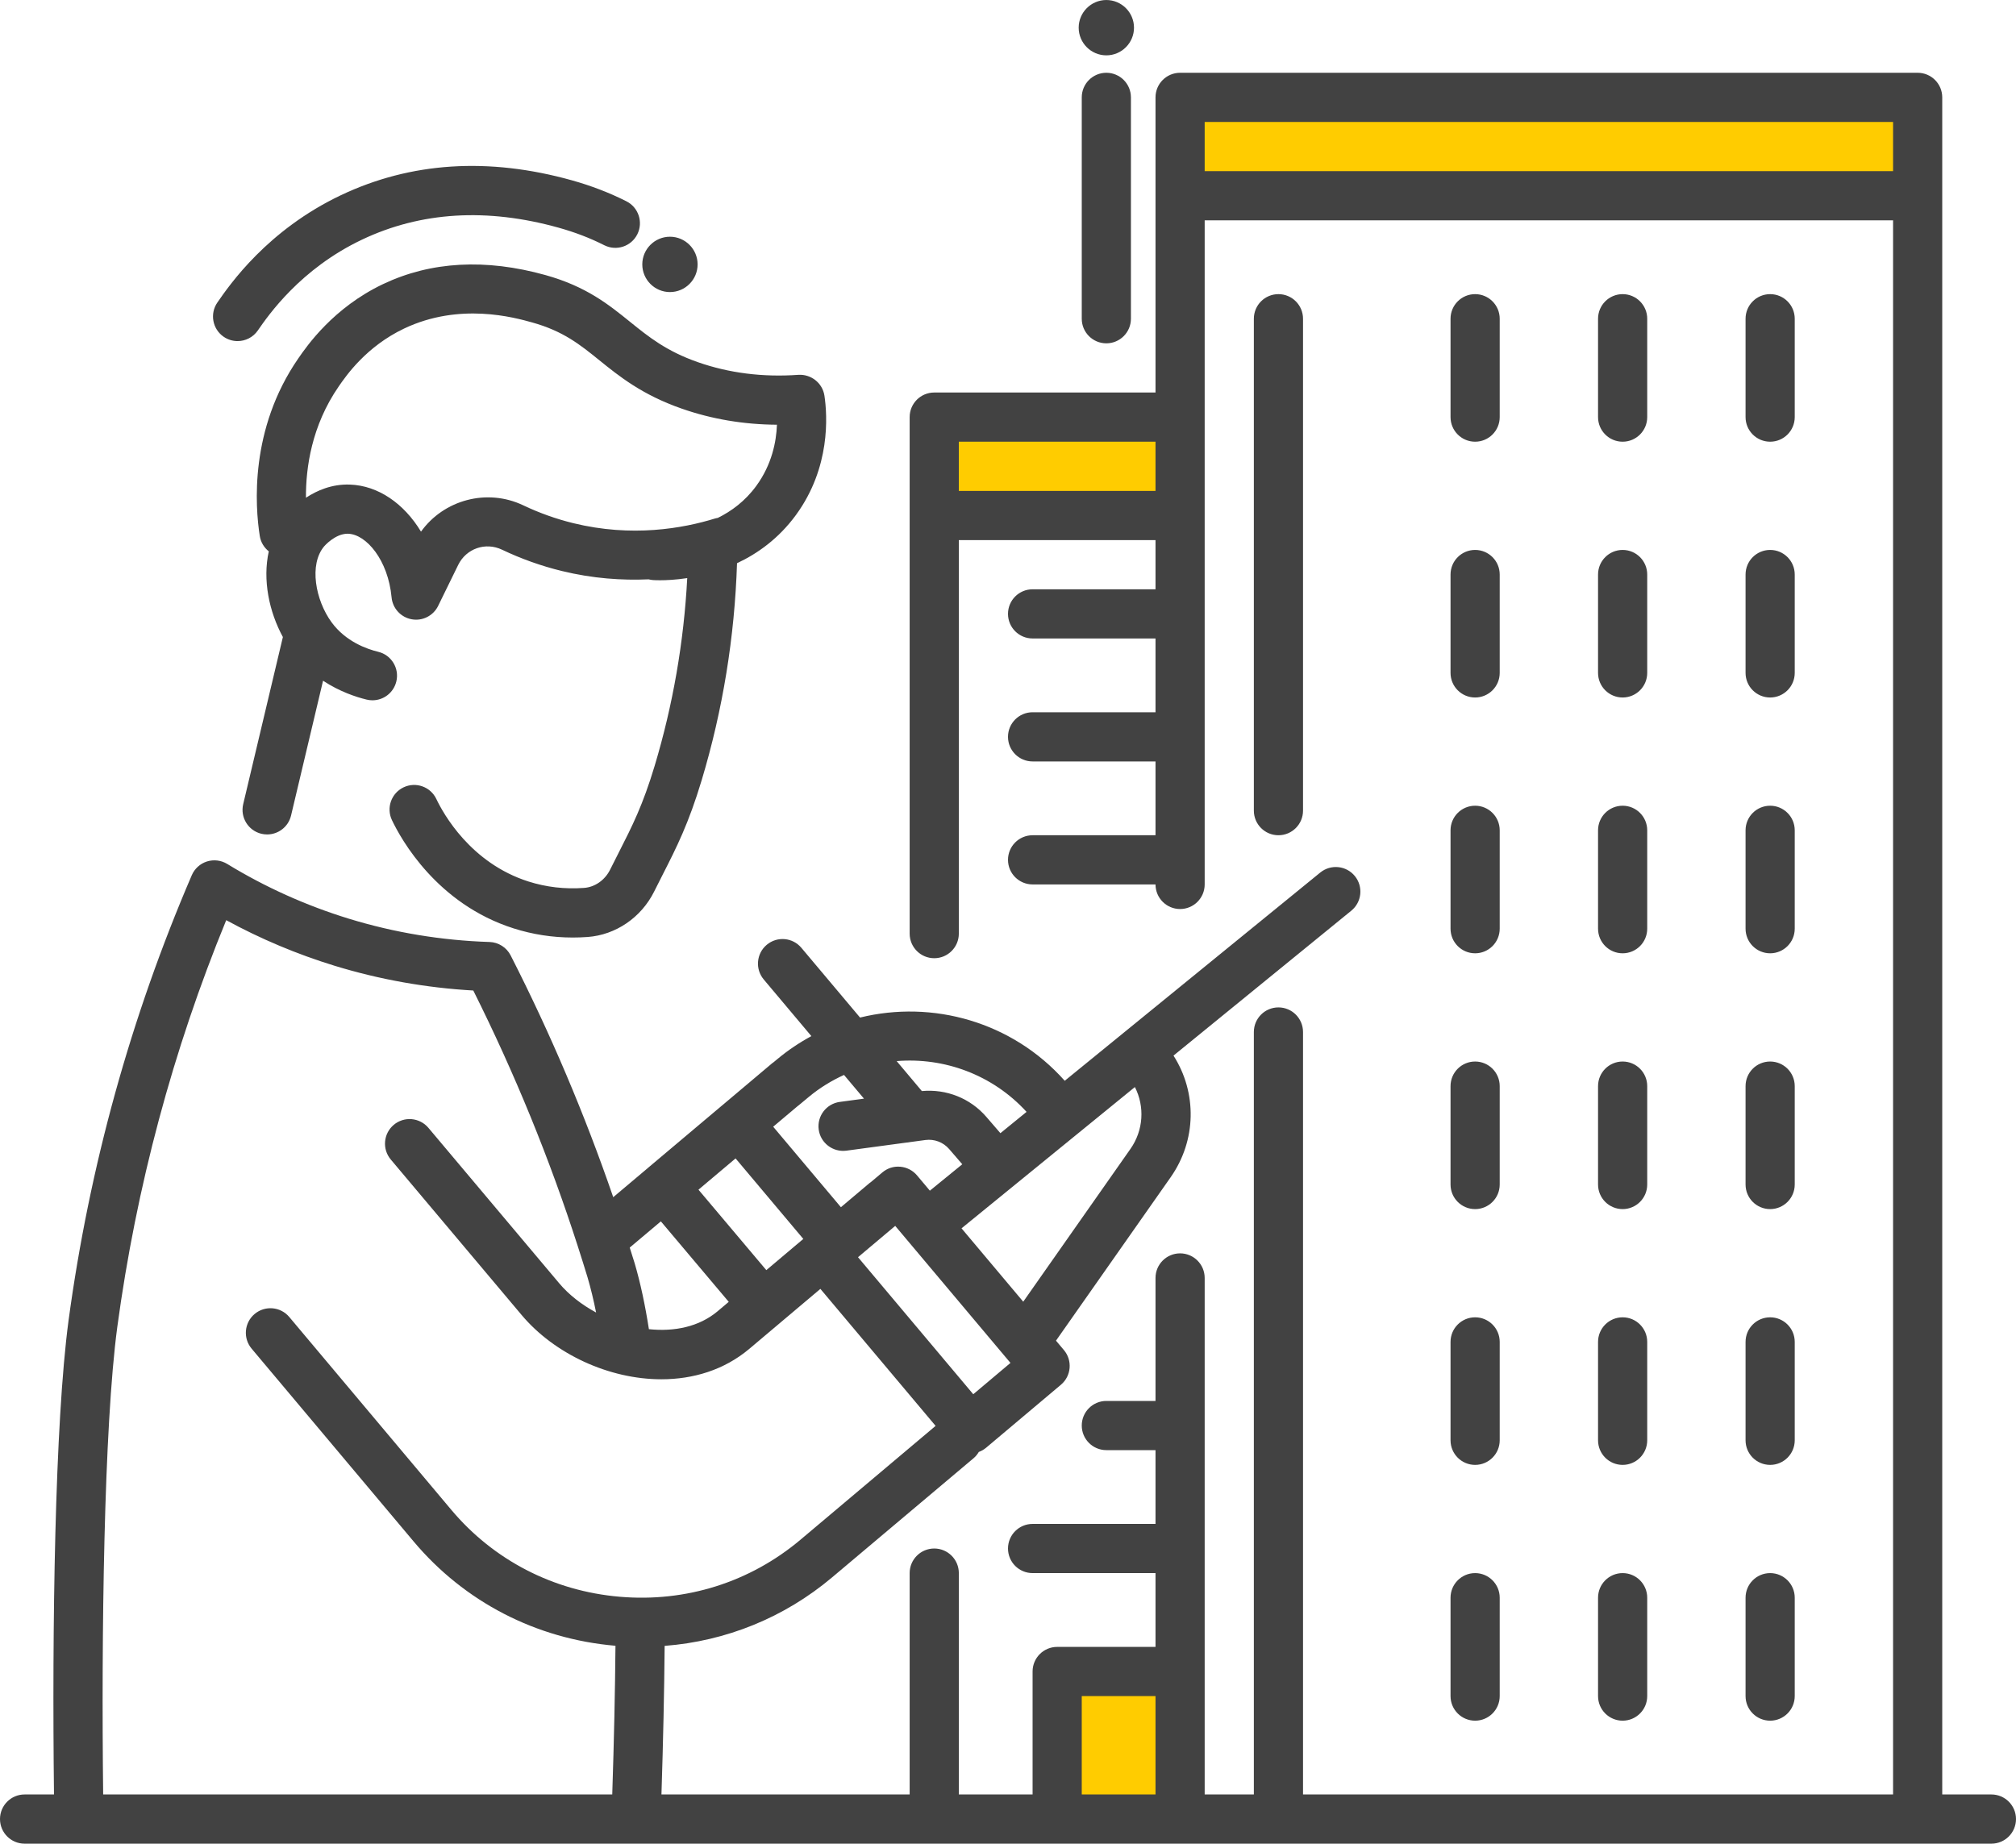
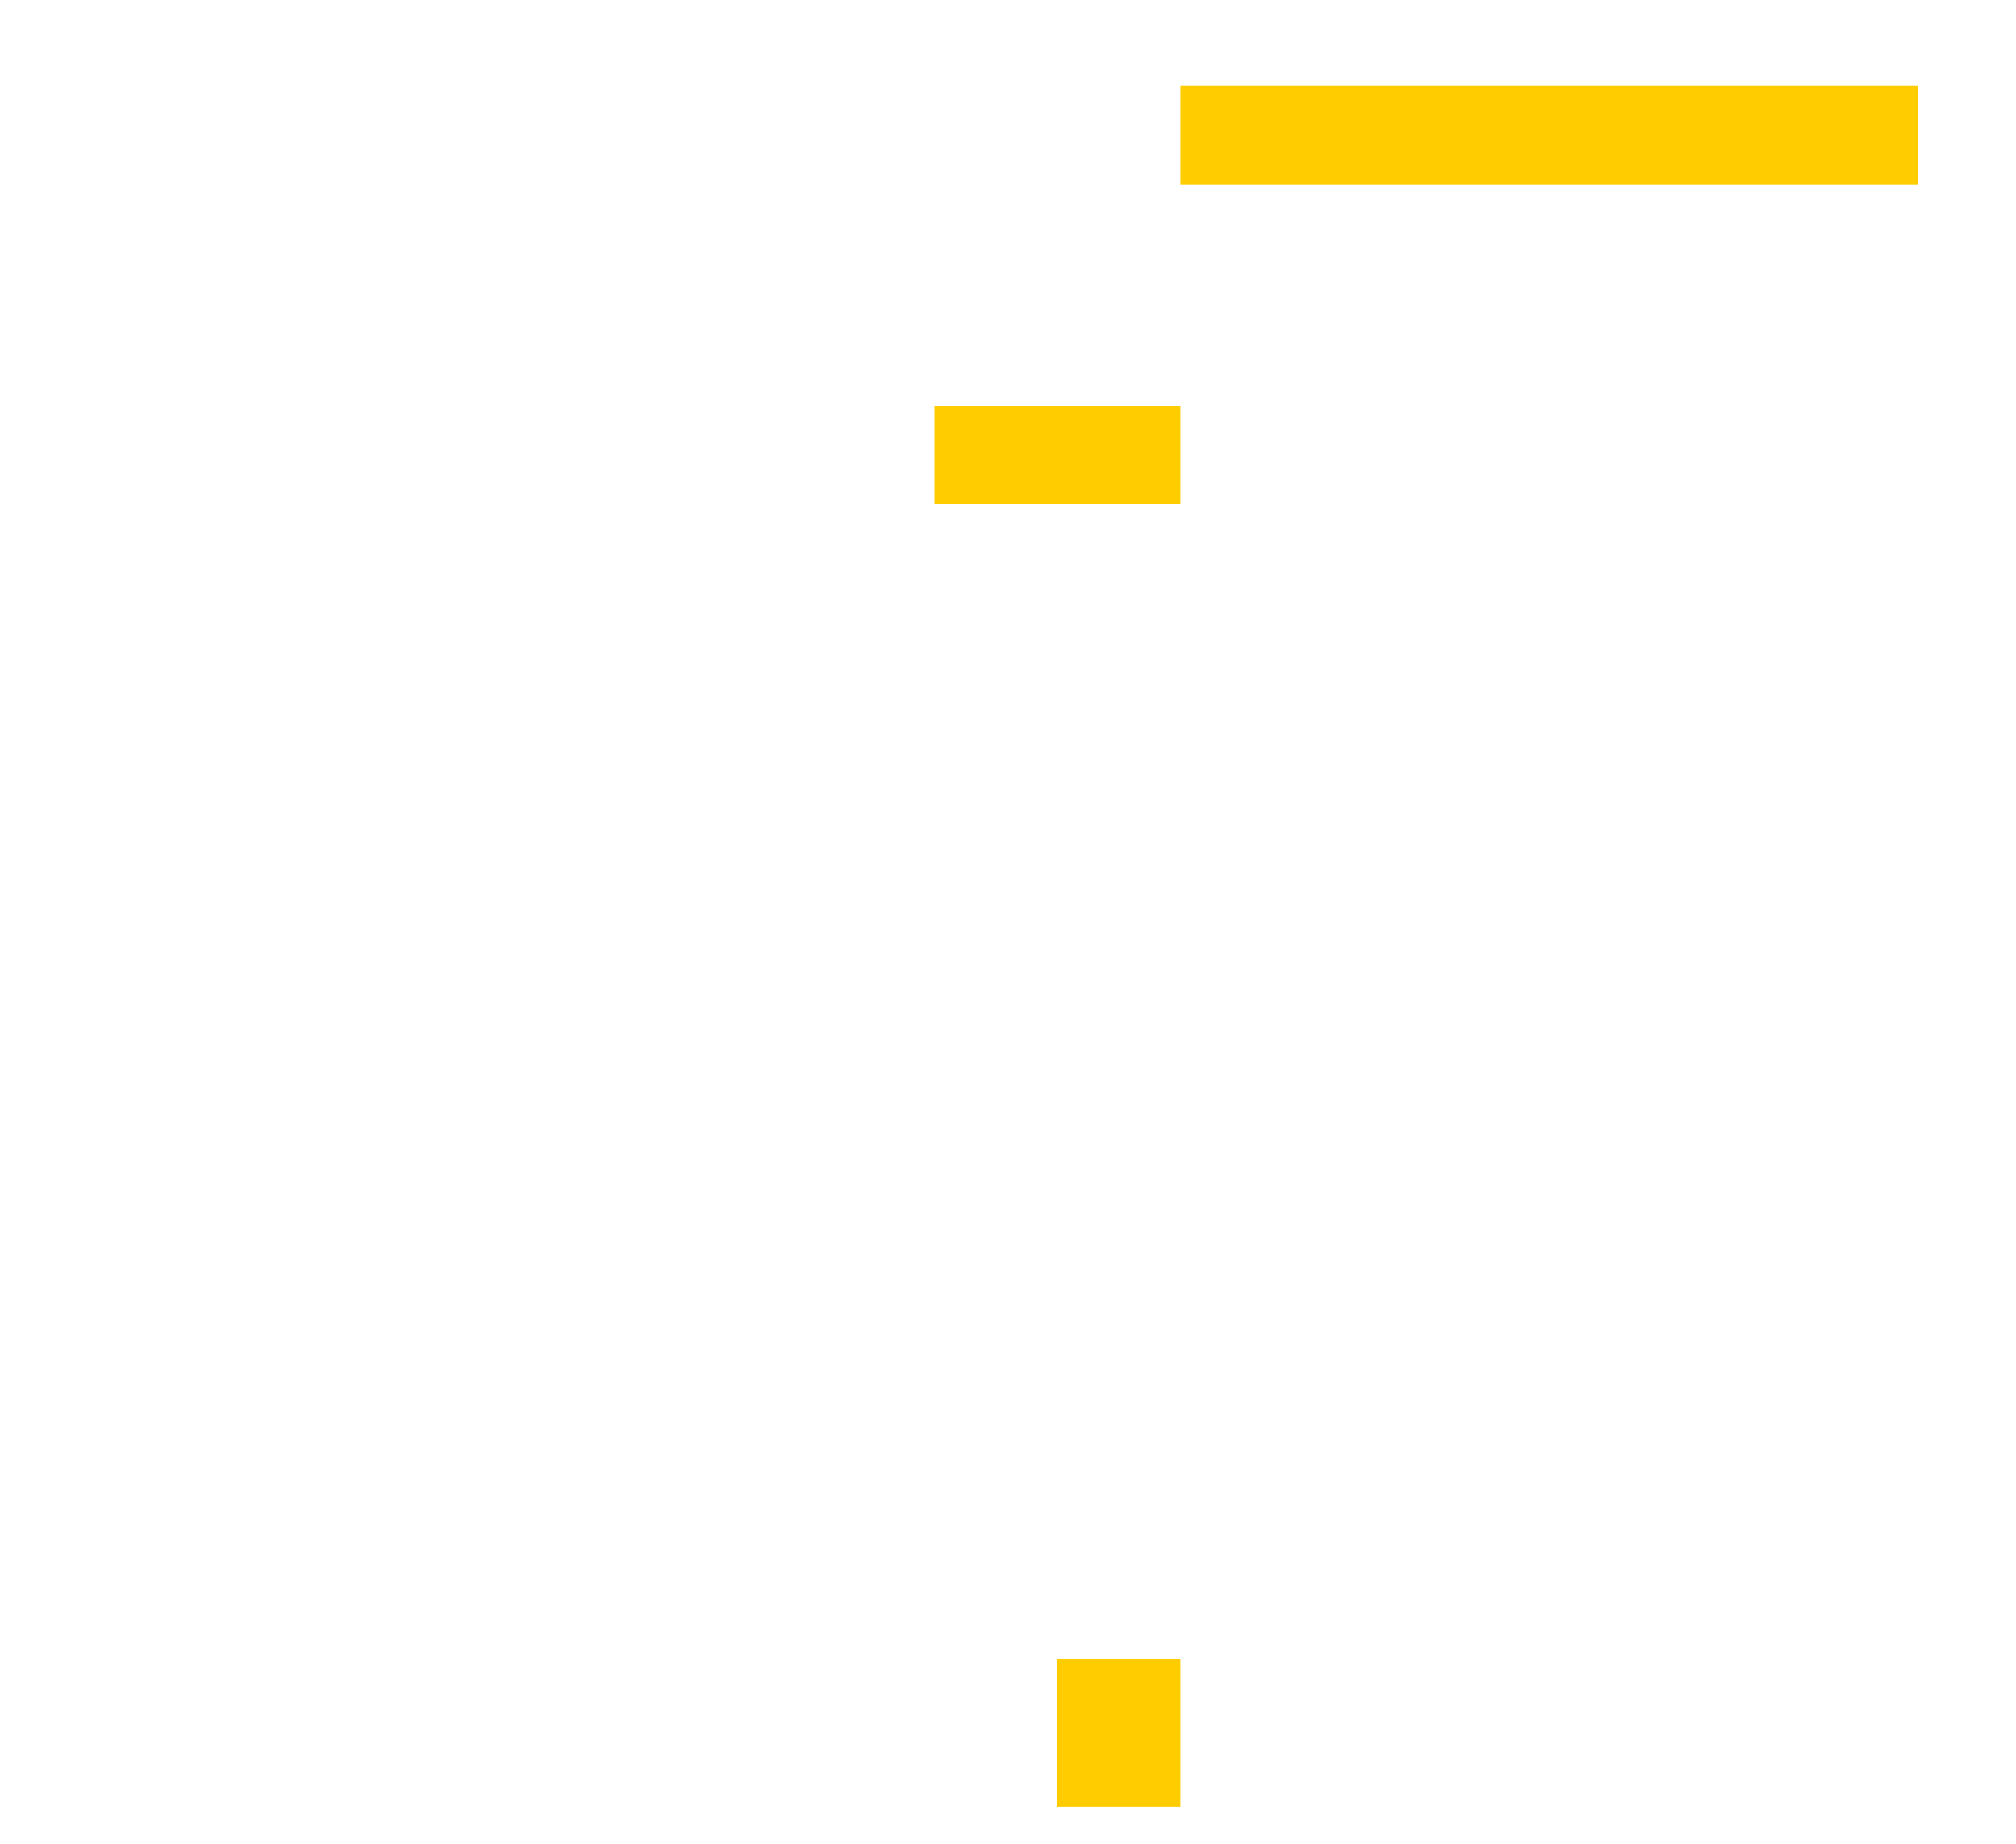
<svg xmlns="http://www.w3.org/2000/svg" preserveAspectRatio="xMidYMid" width="164" height="150" viewBox="0 0 164 150">
  <defs>
    <style>

      .cls-3 {
        fill: #ffcc00;
      }

      .cls-4 {
        fill: #424242;
      }
    </style>
  </defs>
  <g id="arhsvg">
    <path d="M96.000,15.000 C96.000,15.000 96.000,7.000 96.000,7.000 C96.000,7.000 156.000,7.000 156.000,7.000 C156.000,7.000 156.000,15.000 156.000,15.000 C156.000,15.000 96.000,15.000 96.000,15.000 ZM96.000,41.000 C96.000,41.000 76.000,41.000 76.000,41.000 C76.000,41.000 76.000,33.000 76.000,33.000 C76.000,33.000 96.000,33.000 96.000,33.000 C96.000,33.000 96.000,41.000 96.000,41.000 ZM96.000,147.000 C96.000,147.000 86.000,147.000 86.000,147.000 C86.000,147.000 86.000,135.000 86.000,135.000 C86.000,135.000 96.000,135.000 96.000,135.000 C96.000,135.000 96.000,147.000 96.000,147.000 Z" id="path-1" class="cls-3" fill-rule="evenodd" />
-     <path d="M142.000,25.932 C142.000,24.827 142.895,23.931 144.000,23.931 C145.104,23.931 146.000,24.827 146.000,25.932 C146.000,25.932 146.000,33.936 146.000,33.936 C146.000,35.041 145.104,35.937 144.000,35.937 C142.895,35.937 142.000,35.041 142.000,33.936 C142.000,33.936 142.000,25.932 142.000,25.932 ZM142.000,46.743 C142.000,45.638 142.895,44.742 144.000,44.742 C145.104,44.742 146.000,45.638 146.000,46.743 C146.000,46.743 146.000,54.747 146.000,54.747 C146.000,55.852 145.104,56.748 144.000,56.748 C142.895,56.748 142.000,55.852 142.000,54.747 C142.000,54.747 142.000,46.743 142.000,46.743 ZM142.000,67.554 C142.000,66.449 142.895,65.553 144.000,65.553 C145.104,65.553 146.000,66.449 146.000,67.554 C146.000,67.554 146.000,75.558 146.000,75.558 C146.000,76.664 145.104,77.560 144.000,77.560 C142.895,77.560 142.000,76.664 142.000,75.558 C142.000,75.558 142.000,67.554 142.000,67.554 ZM142.000,88.366 C142.000,87.261 142.895,86.365 144.000,86.365 C145.104,86.365 146.000,87.261 146.000,88.366 C146.000,88.366 146.000,96.371 146.000,96.371 C146.000,97.476 145.104,98.372 144.000,98.372 C142.895,98.372 142.000,97.476 142.000,96.371 C142.000,96.371 142.000,88.366 142.000,88.366 ZM144.000,127.987 C145.104,127.987 146.000,128.884 146.000,129.989 C146.000,129.989 146.000,137.993 146.000,137.993 C146.000,139.098 145.104,139.994 144.000,139.994 C142.895,139.994 142.000,139.098 142.000,137.993 C142.000,137.993 142.000,129.989 142.000,129.989 C142.000,128.884 142.895,127.987 144.000,127.987 ZM142.000,109.177 C142.000,108.072 142.895,107.176 144.000,107.176 C145.104,107.176 146.000,108.072 146.000,109.177 C146.000,109.177 146.000,117.182 146.000,117.182 C146.000,118.287 145.104,119.183 144.000,119.183 C142.895,119.183 142.000,118.287 142.000,117.182 C142.000,117.182 142.000,109.177 142.000,109.177 ZM130.000,25.932 C130.000,24.827 130.895,23.931 132.000,23.931 C133.104,23.931 134.000,24.827 134.000,25.932 C134.000,25.932 134.000,33.936 134.000,33.936 C134.000,35.041 133.104,35.937 132.000,35.937 C130.895,35.937 130.000,35.041 130.000,33.936 C130.000,33.936 130.000,25.932 130.000,25.932 ZM130.000,46.743 C130.000,45.638 130.895,44.742 132.000,44.742 C133.104,44.742 134.000,45.638 134.000,46.743 C134.000,46.743 134.000,54.747 134.000,54.747 C134.000,55.852 133.104,56.748 132.000,56.748 C130.895,56.748 130.000,55.852 130.000,54.747 C130.000,54.747 130.000,46.743 130.000,46.743 ZM130.000,67.554 C130.000,66.449 130.895,65.553 132.000,65.553 C133.104,65.553 134.000,66.449 134.000,67.554 C134.000,67.554 134.000,75.558 134.000,75.558 C134.000,76.664 133.104,77.560 132.000,77.560 C130.895,77.560 130.000,76.664 130.000,75.558 C130.000,75.558 130.000,67.554 130.000,67.554 ZM130.000,88.366 C130.000,87.261 130.895,86.365 132.000,86.365 C133.104,86.365 134.000,87.261 134.000,88.366 C134.000,88.366 134.000,96.371 134.000,96.371 C134.000,97.476 133.104,98.372 132.000,98.372 C130.895,98.372 130.000,97.476 130.000,96.371 C130.000,96.371 130.000,88.366 130.000,88.366 ZM132.000,127.987 C133.104,127.987 134.000,128.884 134.000,129.989 C134.000,129.989 134.000,137.993 134.000,137.993 C134.000,139.098 133.104,139.994 132.000,139.994 C130.895,139.994 130.000,139.098 130.000,137.993 C130.000,137.993 130.000,129.989 130.000,129.989 C130.000,128.884 130.895,127.987 132.000,127.987 ZM130.000,109.177 C130.000,108.072 130.895,107.176 132.000,107.176 C133.104,107.176 134.000,108.072 134.000,109.177 C134.000,109.177 134.000,117.182 134.000,117.182 C134.000,118.287 133.104,119.183 132.000,119.183 C130.895,119.183 130.000,118.287 130.000,117.182 C130.000,117.182 130.000,109.177 130.000,109.177 ZM118.000,25.932 C118.000,24.827 118.895,23.931 120.000,23.931 C121.104,23.931 122.000,24.827 122.000,25.932 C122.000,25.932 122.000,33.936 122.000,33.936 C122.000,35.041 121.104,35.937 120.000,35.937 C118.895,35.937 118.000,35.041 118.000,33.936 C118.000,33.936 118.000,25.932 118.000,25.932 ZM118.000,46.743 C118.000,45.638 118.895,44.742 120.000,44.742 C121.104,44.742 122.000,45.638 122.000,46.743 C122.000,46.743 122.000,54.747 122.000,54.747 C122.000,55.852 121.104,56.748 120.000,56.748 C118.895,56.748 118.000,55.852 118.000,54.747 C118.000,54.747 118.000,46.743 118.000,46.743 ZM118.000,67.554 C118.000,66.449 118.895,65.553 120.000,65.553 C121.104,65.553 122.000,66.449 122.000,67.554 C122.000,67.554 122.000,75.558 122.000,75.558 C122.000,76.664 121.104,77.560 120.000,77.560 C118.895,77.560 118.000,76.664 118.000,75.558 C118.000,75.558 118.000,67.554 118.000,67.554 ZM118.000,88.366 C118.000,87.261 118.895,86.365 120.000,86.365 C121.104,86.365 122.000,87.261 122.000,88.366 C122.000,88.366 122.000,96.371 122.000,96.371 C122.000,97.476 121.104,98.372 120.000,98.372 C118.895,98.372 118.000,97.476 118.000,96.371 C118.000,96.371 118.000,88.366 118.000,88.366 ZM120.000,127.987 C121.104,127.987 122.000,128.884 122.000,129.989 C122.000,129.989 122.000,137.993 122.000,137.993 C122.000,139.098 121.104,139.994 120.000,139.994 C118.895,139.994 118.000,139.098 118.000,137.993 C118.000,137.993 118.000,129.989 118.000,129.989 C118.000,128.884 118.895,127.987 120.000,127.987 ZM118.000,109.177 C118.000,108.072 118.895,107.176 120.000,107.176 C121.104,107.176 122.000,108.072 122.000,109.177 C122.000,109.177 122.000,117.182 122.000,117.182 C122.000,118.287 121.104,119.183 120.000,119.183 C118.895,119.183 118.000,118.287 118.000,117.182 C118.000,117.182 118.000,109.177 118.000,109.177 ZM106.000,25.932 C106.000,25.932 106.000,65.954 106.000,65.954 C106.000,67.059 105.104,67.955 104.000,67.955 C102.895,67.955 102.000,67.059 102.000,65.954 C102.000,65.954 102.000,25.932 102.000,25.932 C102.000,24.827 102.895,23.931 104.000,23.931 C105.104,23.931 106.000,24.827 106.000,25.932 ZM162.000,150.000 C162.000,150.000 96.000,150.000 96.000,150.000 C96.000,150.000 86.000,150.000 86.000,150.000 C86.000,150.000 6.450,150.000 6.450,150.000 C6.450,150.000 6.419,150.000 6.419,150.000 C6.419,150.000 2.000,150.000 2.000,150.000 C0.895,150.000 -0.000,149.104 -0.000,147.998 C-0.000,146.893 0.895,145.997 2.000,145.997 C2.000,145.997 4.393,145.997 4.393,145.997 C4.230,132.467 4.457,115.816 5.577,107.431 C7.271,94.916 10.644,82.728 15.602,71.206 C15.832,70.673 16.281,70.266 16.833,70.090 C17.387,69.916 17.987,69.988 18.482,70.289 C21.565,72.175 24.898,73.675 28.388,74.747 C32.077,75.878 35.926,76.515 39.824,76.640 C40.552,76.664 41.210,77.082 41.541,77.731 C44.790,84.101 47.582,90.697 49.886,97.403 C49.886,97.403 52.701,95.031 52.701,95.031 C52.705,95.027 52.708,95.023 52.712,95.019 C52.712,95.019 58.792,89.896 58.792,89.896 C58.795,89.894 58.798,89.892 58.801,89.890 C58.801,89.890 62.822,86.500 62.822,86.500 C62.857,86.470 62.896,86.450 62.931,86.422 C62.931,86.422 63.249,86.158 63.249,86.158 C64.119,85.434 65.044,84.817 66.005,84.298 C66.005,84.298 62.130,79.690 62.130,79.690 C61.419,78.843 61.527,77.581 62.372,76.870 C63.219,76.157 64.480,76.268 65.190,77.112 C65.190,77.112 69.964,82.788 69.964,82.788 C75.869,81.336 82.344,83.130 86.615,87.932 C86.615,87.932 107.403,70.989 107.403,70.989 C108.260,70.293 109.519,70.420 110.217,71.277 C110.914,72.134 110.785,73.394 109.929,74.092 C109.929,74.092 95.463,85.883 95.463,85.883 C97.383,88.887 97.342,92.773 95.233,95.778 C95.233,95.778 85.904,109.076 85.904,109.076 C85.904,109.076 86.549,109.842 86.549,109.842 C87.260,110.687 87.151,111.949 86.307,112.661 C86.307,112.661 80.220,117.786 80.220,117.786 C80.041,117.936 79.840,118.051 79.625,118.131 C79.515,118.314 79.381,118.487 79.208,118.633 C79.208,118.633 67.687,128.338 67.687,128.338 C63.798,131.612 59.066,133.523 54.068,133.908 C54.036,137.644 53.950,141.632 53.809,145.997 C53.809,145.997 74.000,145.997 74.000,145.997 C74.000,145.997 74.000,127.987 74.000,127.987 C74.000,126.882 74.895,125.986 76.000,125.986 C77.104,125.986 78.000,126.882 78.000,127.987 C78.000,127.987 78.000,145.997 78.000,145.997 C78.000,145.997 84.000,145.997 84.000,145.997 C84.000,145.997 84.000,135.992 84.000,135.992 C84.000,134.887 84.895,133.991 86.000,133.991 C86.000,133.991 94.000,133.991 94.000,133.991 C94.000,133.991 94.000,127.987 94.000,127.987 C94.000,127.987 84.000,127.987 84.000,127.987 C82.895,127.987 82.000,127.092 82.000,125.986 C82.000,124.881 82.895,123.985 84.000,123.985 C84.000,123.985 94.000,123.985 94.000,123.985 C94.000,123.985 94.000,117.982 94.000,117.982 C94.000,117.982 90.000,117.982 90.000,117.982 C88.895,117.982 88.000,117.086 88.000,115.981 C88.000,114.876 88.895,113.980 90.000,113.980 C90.000,113.980 94.000,113.980 94.000,113.980 C94.000,113.980 94.000,103.974 94.000,103.974 C94.000,102.869 94.895,101.973 96.000,101.973 C97.104,101.973 98.000,102.869 98.000,103.974 C98.000,103.974 98.000,135.992 98.000,135.992 C98.000,135.992 98.000,145.997 98.000,145.997 C98.000,145.997 102.000,145.997 102.000,145.997 C102.000,145.997 102.000,83.964 102.000,83.964 C102.000,82.858 102.895,81.962 104.000,81.962 C105.104,81.962 106.000,82.858 106.000,83.964 C106.000,83.964 106.000,145.997 106.000,145.997 C106.000,145.997 154.000,145.997 154.000,145.997 C154.000,145.997 154.000,17.927 154.000,17.927 C154.000,17.927 98.000,17.927 98.000,17.927 C98.000,17.927 98.000,33.936 98.000,33.936 C98.000,33.936 98.000,41.941 98.000,41.941 C98.000,41.941 98.000,71.957 98.000,71.957 C98.000,73.062 97.104,73.958 96.000,73.958 C94.895,73.958 94.000,73.062 94.000,71.957 C94.000,71.957 84.000,71.957 84.000,71.957 C82.895,71.957 82.000,71.061 82.000,69.956 C82.000,68.851 82.895,67.955 84.000,67.955 C84.000,67.955 94.000,67.955 94.000,67.955 C94.000,67.955 94.000,61.951 94.000,61.951 C94.000,61.951 84.000,61.951 84.000,61.951 C82.895,61.951 82.000,61.055 82.000,59.950 C82.000,58.845 82.895,57.949 84.000,57.949 C84.000,57.949 94.000,57.949 94.000,57.949 C94.000,57.949 94.000,51.946 94.000,51.946 C94.000,51.946 84.000,51.946 84.000,51.946 C82.895,51.946 82.000,51.050 82.000,49.945 C82.000,48.840 82.895,47.944 84.000,47.944 C84.000,47.944 94.000,47.944 94.000,47.944 C94.000,47.944 94.000,43.942 94.000,43.942 C94.000,43.942 78.000,43.942 78.000,43.942 C78.000,43.942 78.000,75.959 78.000,75.959 C78.000,77.064 77.104,77.960 76.000,77.960 C74.895,77.960 74.000,77.064 74.000,75.959 C74.000,75.959 74.000,41.941 74.000,41.941 C74.000,41.941 74.000,33.936 74.000,33.936 C74.000,32.831 74.895,31.935 76.000,31.935 C76.000,31.935 94.000,31.935 94.000,31.935 C94.000,31.935 94.000,15.926 94.000,15.926 C94.000,15.926 94.000,7.922 94.000,7.922 C94.000,6.817 94.895,5.921 96.000,5.921 C96.000,5.921 156.000,5.921 156.000,5.921 C157.104,5.921 158.000,6.817 158.000,7.922 C158.000,7.922 158.000,15.926 158.000,15.926 C158.000,15.926 158.000,145.997 158.000,145.997 C158.000,145.997 162.000,145.997 162.000,145.997 C163.104,145.997 164.000,146.893 164.000,147.998 C164.000,149.104 163.104,150.000 162.000,150.000 ZM51.228,101.503 C51.363,101.935 51.504,102.365 51.635,102.797 C52.099,104.380 52.482,106.175 52.788,108.141 C54.839,108.358 56.862,107.956 58.373,106.686 C58.373,106.686 59.283,105.918 59.283,105.918 C59.283,105.918 53.761,99.370 53.761,99.370 C53.761,99.370 51.228,101.503 51.228,101.503 ZM59.839,94.248 C59.839,94.248 56.820,96.792 56.820,96.792 C56.820,96.792 62.340,103.338 62.340,103.338 C62.340,103.338 65.349,100.799 65.349,100.799 C65.349,100.799 59.839,94.248 59.839,94.248 ZM68.660,87.456 C67.657,87.915 66.693,88.498 65.806,89.236 C65.806,89.236 64.938,89.957 64.938,89.957 C64.924,89.969 64.906,89.977 64.891,89.989 C64.891,89.989 64.384,90.417 64.384,90.417 C64.384,90.417 62.898,91.669 62.898,91.669 C62.898,91.669 68.407,98.218 68.407,98.218 C68.407,98.218 70.752,96.240 70.752,96.240 C70.779,96.217 70.809,96.203 70.837,96.182 C70.837,96.182 71.781,95.387 71.781,95.387 C72.186,95.045 72.701,94.876 73.240,94.925 C73.768,94.970 74.257,95.224 74.599,95.630 C74.599,95.630 75.644,96.873 75.644,96.873 C75.644,96.873 78.281,94.724 78.281,94.724 C78.281,94.724 77.214,93.487 77.214,93.487 C76.730,92.928 76.002,92.652 75.276,92.752 C75.276,92.752 74.519,92.854 74.519,92.854 C74.497,92.858 74.476,92.860 74.454,92.863 C74.454,92.863 68.850,93.618 68.850,93.618 C67.763,93.760 66.748,92.998 66.601,91.901 C66.453,90.806 67.222,89.799 68.316,89.651 C68.316,89.651 70.284,89.386 70.284,89.386 C70.284,89.386 68.660,87.456 68.660,87.456 ZM72.943,86.331 C72.943,86.331 74.992,88.768 74.992,88.768 C76.985,88.585 78.929,89.350 80.242,90.873 C80.242,90.873 81.383,92.195 81.383,92.195 C81.383,92.195 83.510,90.462 83.510,90.462 C80.740,87.430 76.800,86.012 72.943,86.331 ZM91.960,93.477 C93.026,91.958 93.132,90.028 92.322,88.442 C92.322,88.442 78.220,99.936 78.220,99.936 C78.220,99.936 83.240,105.906 83.240,105.906 C83.240,105.906 91.960,93.477 91.960,93.477 ZM82.201,110.886 C82.201,110.886 81.858,110.478 81.858,110.478 C81.857,110.477 81.855,110.476 81.853,110.474 C81.853,110.474 73.851,100.957 73.851,100.957 C73.850,100.957 73.850,100.956 73.850,100.956 C73.850,100.956 72.825,99.738 72.825,99.738 C72.825,99.738 69.799,102.286 69.799,102.286 C69.799,102.286 79.174,113.435 79.174,113.435 C79.174,113.435 82.201,110.886 82.201,110.886 ZM65.112,125.276 C65.112,125.276 76.111,116.009 76.111,116.009 C76.111,116.009 66.738,104.863 66.738,104.863 C66.738,104.863 60.950,109.746 60.950,109.746 C58.907,111.465 56.384,112.218 53.803,112.218 C49.523,112.218 45.089,110.148 42.430,106.983 C42.430,106.983 31.789,94.337 31.789,94.337 C31.078,93.492 31.186,92.230 32.031,91.517 C32.875,90.807 34.137,90.915 34.850,91.760 C34.850,91.760 45.490,104.406 45.490,104.406 C46.278,105.344 47.323,106.153 48.492,106.785 C48.287,105.761 48.056,104.809 47.801,103.938 C47.551,103.112 47.290,102.287 47.025,101.463 C47.016,101.437 47.008,101.412 47.001,101.387 C44.722,94.306 41.871,87.323 38.502,80.588 C34.659,80.369 30.867,79.693 27.214,78.573 C24.149,77.631 21.195,76.387 18.403,74.865 C14.064,85.438 11.085,96.562 9.541,107.965 C8.449,116.138 8.239,133.104 8.393,145.997 C8.393,145.997 49.806,145.997 49.806,145.997 C49.949,141.624 50.035,137.633 50.068,133.899 C50.066,133.899 50.065,133.899 50.063,133.899 C43.614,133.345 37.784,130.332 33.649,125.413 C33.649,125.413 20.469,109.725 20.469,109.725 C19.758,108.879 19.867,107.616 20.713,106.905 C21.560,106.195 22.820,106.304 23.531,107.149 C23.531,107.149 36.711,122.837 36.711,122.837 C40.157,126.937 45.020,129.449 50.405,129.910 C55.795,130.378 61.012,128.726 65.112,125.276 ZM94.000,137.993 C94.000,137.993 88.000,137.993 88.000,137.993 C88.000,137.993 88.000,145.997 88.000,145.997 C88.000,145.997 94.000,145.997 94.000,145.997 C94.000,145.997 94.000,137.993 94.000,137.993 ZM94.000,35.937 C94.000,35.937 78.000,35.937 78.000,35.937 C78.000,35.937 78.000,39.940 78.000,39.940 C78.000,39.940 94.000,39.940 94.000,39.940 C94.000,39.940 94.000,35.937 94.000,35.937 ZM154.000,9.923 C154.000,9.923 98.000,9.923 98.000,9.923 C98.000,9.923 98.000,13.925 98.000,13.925 C98.000,13.925 154.000,13.925 154.000,13.925 C154.000,13.925 154.000,9.923 154.000,9.923 ZM90.000,5.921 C91.104,5.921 92.000,6.817 92.000,7.922 C92.000,7.922 92.000,25.932 92.000,25.932 C92.000,27.037 91.104,27.933 90.000,27.933 C88.895,27.933 88.000,27.037 88.000,25.932 C88.000,25.932 88.000,7.922 88.000,7.922 C88.000,6.817 88.895,5.921 90.000,5.921 ZM90.000,4.503 C88.760,4.503 87.750,3.493 87.750,2.252 C87.750,1.011 88.760,0.001 90.000,0.001 C91.240,0.001 92.250,1.011 92.250,2.252 C92.250,3.493 91.240,4.503 90.000,4.503 ZM59.956,45.823 C59.762,51.814 58.803,57.742 57.087,63.455 C56.019,67.010 55.042,68.934 53.909,71.161 C53.686,71.597 53.456,72.051 53.214,72.538 C52.163,74.651 50.089,76.066 47.802,76.233 C47.398,76.262 46.996,76.277 46.596,76.277 C44.946,76.277 43.328,76.027 41.769,75.529 C35.536,73.541 32.627,68.287 31.884,66.724 C31.409,65.725 31.833,64.532 32.830,64.057 C33.826,63.582 35.021,64.006 35.495,65.004 C36.063,66.200 38.284,70.217 42.984,71.717 C44.433,72.178 45.954,72.355 47.511,72.240 C48.395,72.177 49.209,71.607 49.632,70.756 C49.880,70.257 50.117,69.792 50.344,69.345 C51.432,67.205 52.292,65.515 53.257,62.304 C54.745,57.349 55.632,52.221 55.906,47.035 C54.975,47.175 54.197,47.210 53.693,47.210 C53.420,47.210 53.226,47.200 53.130,47.194 C53.005,47.187 52.884,47.165 52.767,47.135 C50.616,47.229 48.231,47.076 45.682,46.451 C44.020,46.043 42.392,45.463 40.843,44.724 C39.496,44.081 37.929,44.627 37.274,45.961 C37.274,45.961 35.642,49.296 35.642,49.296 C35.249,50.102 34.359,50.548 33.486,50.384 C32.604,50.222 31.938,49.493 31.855,48.601 C31.573,45.567 29.801,43.476 28.323,43.425 C28.306,43.424 28.288,43.424 28.271,43.424 C27.257,43.424 26.383,44.434 26.374,44.445 C25.115,45.928 25.666,48.841 26.972,50.627 C28.121,52.199 29.842,52.807 30.766,53.030 C31.840,53.288 32.501,54.368 32.242,55.443 C32.021,56.361 31.202,56.976 30.300,56.976 C30.144,56.976 29.987,56.959 29.830,56.920 C28.955,56.709 27.619,56.264 26.280,55.383 C26.280,55.383 23.677,66.351 23.677,66.351 C23.458,67.272 22.638,67.890 21.732,67.890 C21.579,67.890 21.424,67.873 21.269,67.837 C20.193,67.581 19.529,66.502 19.784,65.427 C19.784,65.427 23.012,51.829 23.012,51.829 C21.892,49.769 21.350,47.184 21.866,44.858 C21.489,44.557 21.214,44.125 21.133,43.611 C20.751,41.184 20.292,34.915 24.265,29.162 C24.970,28.141 27.116,25.035 31.168,23.111 C35.055,21.266 39.499,21.021 44.376,22.381 C47.694,23.308 49.508,24.773 51.262,26.191 C52.774,27.412 54.202,28.566 56.771,29.466 C59.306,30.354 62.063,30.702 64.949,30.496 C65.983,30.433 66.914,31.163 67.068,32.197 C67.310,33.827 67.572,38.033 64.754,41.893 C63.353,43.810 61.638,45.035 59.956,45.823 ZM55.450,33.243 C52.227,32.115 50.380,30.621 48.749,29.304 C47.180,28.037 45.824,26.941 43.301,26.237 C41.841,25.828 37.394,24.586 32.883,26.726 C29.798,28.192 28.169,30.550 27.556,31.438 C25.348,34.635 24.872,38.058 24.889,40.496 C25.778,39.909 26.994,39.375 28.460,39.425 C30.779,39.505 32.877,40.982 34.248,43.254 C36.095,40.675 39.607,39.704 42.562,41.111 C43.867,41.732 45.237,42.221 46.634,42.564 C51.395,43.732 55.544,42.998 58.186,42.179 C58.254,42.158 58.323,42.151 58.391,42.137 C59.505,41.590 60.621,40.768 61.523,39.532 C62.788,37.800 63.151,35.950 63.204,34.555 C60.496,34.539 57.896,34.100 55.450,33.243 ZM54.500,23.763 C53.260,23.763 52.250,22.752 52.250,21.511 C52.250,20.271 53.260,19.260 54.500,19.260 C55.740,19.260 56.750,20.271 56.750,21.511 C56.750,22.752 55.740,23.763 54.500,23.763 ZM49.157,19.951 C47.994,19.364 46.783,18.899 45.452,18.527 C39.622,16.897 34.237,17.223 29.451,19.496 C24.436,21.878 21.830,25.649 20.973,26.888 C20.585,27.450 19.961,27.751 19.326,27.751 C18.934,27.751 18.537,27.636 18.190,27.396 C17.282,26.767 17.055,25.520 17.683,24.612 C18.690,23.155 21.756,18.721 27.736,15.880 C33.418,13.183 39.739,12.775 46.528,14.672 C48.090,15.109 49.580,15.682 50.958,16.377 C51.944,16.875 52.341,18.078 51.844,19.065 C51.347,20.052 50.145,20.449 49.157,19.951 Z" id="path-2" class="cls-4" fill-rule="evenodd" />
  </g>
</svg>